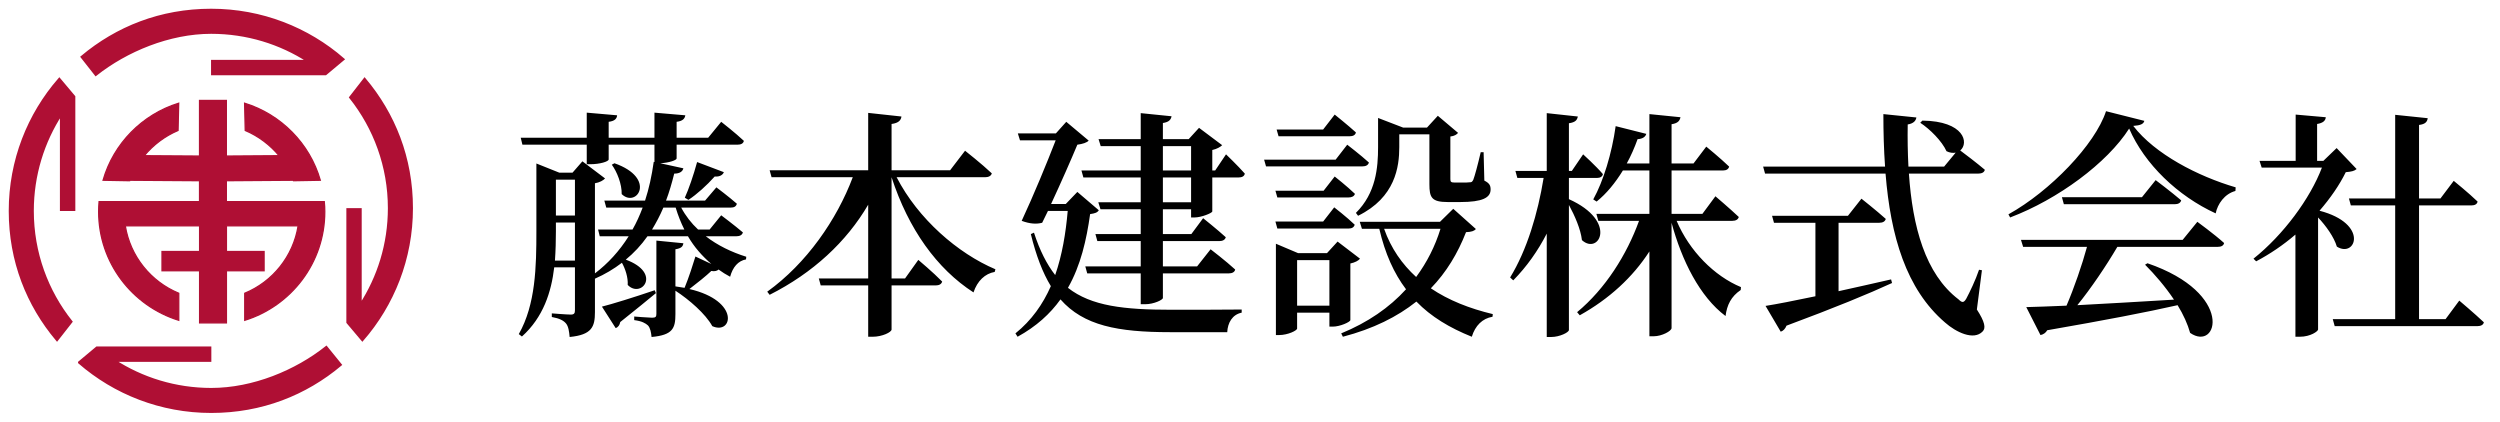
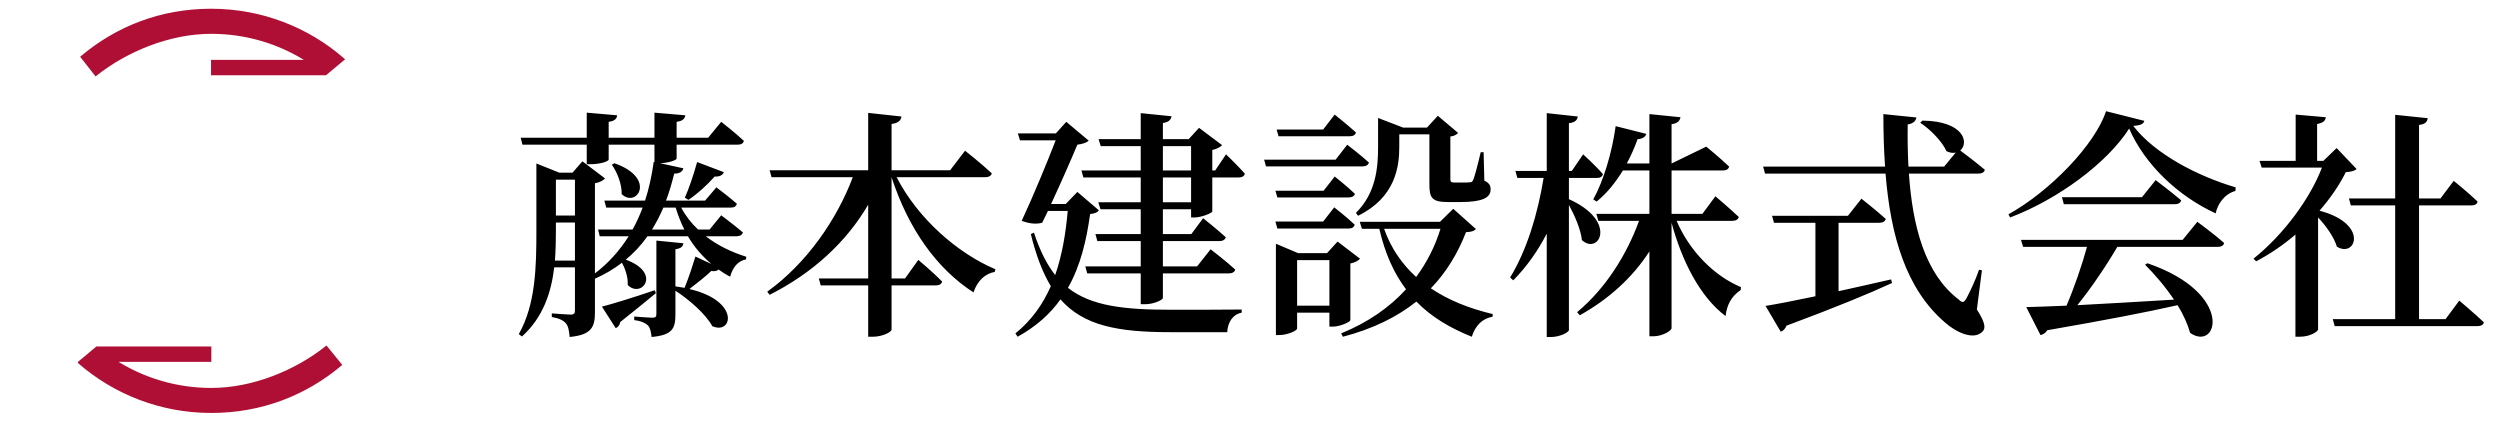
<svg xmlns="http://www.w3.org/2000/svg" width="249" height="42" viewBox="0 0 249 42" fill="none">
-   <path d="M5.908 7.889C2.848 11.403 1 15.99 1 21.003C1 26.017 2.764 30.374 5.678 33.839L7.087 32.041C4.674 29.008 3.238 25.173 3.238 21.003C3.238 17.441 4.291 14.122 6.097 11.34V20.885H7.373V9.632L5.908 7.889Z" fill="#AF0F34" stroke="#AF0F34" stroke-width="0.26" />
-   <path d="M36.092 33.846C39.145 30.339 41 25.752 41 20.738C41 15.726 39.236 11.368 36.315 7.889L34.906 9.701C37.319 12.734 38.762 16.569 38.762 20.738C38.762 24.301 37.709 27.62 35.896 30.402V20.857H34.627V32.11L36.092 33.846Z" fill="#AF0F34" stroke="#AF0F34" stroke-width="0.26" />
  <path d="M34.174 5.902C30.66 2.848 26.058 1 21.031 1C16.004 1 11.64 2.757 8.161 5.671L9.541 7.428C12.574 5.03 16.848 3.238 21.031 3.238C24.601 3.238 27.927 4.284 30.709 6.09H21.15V7.366H32.424L34.167 5.908L34.174 5.902Z" fill="#AF0F34" stroke="#AF0F34" stroke-width="0.26" />
  <path d="M7.902 36.105C11.416 39.152 16.011 41 21.038 41C26.065 41 30.43 39.243 33.909 36.329L32.501 34.593C29.468 36.998 25.215 38.769 21.038 38.769C17.468 38.769 14.143 37.716 11.354 35.91H20.92V34.641H9.646L7.902 36.099V36.105Z" fill="#AF0F34" stroke="#AF0F34" stroke-width="0.26" />
-   <path d="M32.291 20.083H22.544V17.998L29.224 17.95C29.224 17.95 29.245 17.985 29.245 17.998L31.901 17.95C30.848 14.296 27.99 11.403 24.364 10.28L24.427 12.992C25.744 13.55 26.895 14.422 27.801 15.509L22.544 15.544V10.008H19.874V15.544L14.366 15.509C15.265 14.422 16.423 13.55 17.733 12.992L17.796 10.28C14.171 11.403 11.319 14.296 10.266 17.95L12.915 17.998C12.915 17.998 12.929 17.964 12.936 17.95L19.874 17.998V20.083H9.869C9.841 20.418 9.827 20.753 9.827 21.087C9.827 26.17 13.187 30.465 17.803 31.901V29.21C15.021 28.059 12.964 25.535 12.476 22.489H19.881V25.054H16.137V26.965H19.881V32.159H22.551V26.965H26.302V25.054H22.551V22.489H29.698C29.21 25.542 27.153 28.066 24.378 29.21V31.901C28.994 30.465 32.347 26.17 32.347 21.087C32.347 20.753 32.333 20.418 32.298 20.083H32.291Z" fill="#AF0F34" stroke="#AF0F34" stroke-width="0.13" />
-   <path d="M65.208 28.908L65.328 29.196C64.56 29.82 63.36 30.828 61.776 32.076C61.728 32.364 61.56 32.604 61.32 32.676L59.952 30.54C60.912 30.3 63.096 29.628 65.208 28.908ZM64.944 22.86H68.16C67.824 22.188 67.536 21.468 67.296 20.676H66.072C65.736 21.468 65.352 22.188 64.944 22.86ZM55.272 25.956H57.264V22.164H55.368V23.028C55.368 23.94 55.344 24.948 55.272 25.956ZM57.264 17.892H55.368V21.468H57.264V17.892ZM73.344 23.532H70.296C71.472 24.444 72.864 25.116 74.328 25.572L74.304 25.836C73.512 25.98 72.984 26.604 72.72 27.564C72.312 27.348 71.928 27.108 71.568 26.844C71.448 26.964 71.208 27.06 70.848 26.988C70.344 27.468 69.48 28.164 68.664 28.788C73.752 29.964 72.96 33.396 70.944 32.484C70.272 31.26 68.64 29.844 67.272 28.956V31.284C67.272 32.7 67.008 33.372 64.896 33.564C64.848 33.108 64.776 32.676 64.536 32.412C64.296 32.196 63.936 31.98 63.168 31.884V31.524C63.168 31.524 64.608 31.644 64.944 31.644C65.304 31.644 65.376 31.548 65.376 31.26V23.964L68.064 24.228C68.016 24.564 67.848 24.732 67.272 24.828V28.524C67.584 28.572 67.896 28.62 68.184 28.668C68.592 27.684 69.048 26.268 69.264 25.548L70.848 26.292C69.936 25.5 69.144 24.612 68.52 23.532H64.488C63.864 24.42 63.12 25.212 62.328 25.86C65.976 27.204 63.864 29.772 62.52 28.38C62.568 27.636 62.28 26.772 61.944 26.172C61.128 26.796 60.24 27.324 59.256 27.756V31.092C59.256 32.556 58.944 33.348 56.736 33.564C56.688 33.012 56.616 32.508 56.376 32.22C56.136 31.932 55.752 31.716 54.96 31.572V31.212C54.96 31.212 56.448 31.332 56.856 31.332C57.192 31.332 57.264 31.188 57.264 30.9V26.628H55.2C54.912 29.076 54.12 31.596 51.984 33.516L51.672 33.276C53.352 30.324 53.424 26.556 53.424 23.028V16.284L55.704 17.196H57.024L58.008 16.068L60.264 17.772C60.096 17.964 59.712 18.18 59.256 18.252V27.228C60.552 26.244 61.68 25.02 62.616 23.532H59.736L59.568 22.86H63C63.384 22.188 63.72 21.444 64.008 20.676H60.384L60.192 19.98H64.248C64.632 18.804 64.92 17.508 65.112 16.116L65.184 16.14V14.412H60.624V15.876C60.624 16.092 59.736 16.356 58.8 16.356H58.44V14.412H52.032L51.864 13.716H58.44V11.22L61.464 11.484C61.44 11.82 61.224 12.06 60.624 12.132V13.716H65.184V11.22L68.256 11.484C68.208 11.82 67.992 12.06 67.392 12.132V13.716H70.536L71.832 12.132C71.832 12.132 73.248 13.236 74.088 14.028C74.04 14.292 73.8 14.412 73.44 14.412H67.392V15.78C67.392 15.948 66.672 16.212 65.76 16.26L68.064 16.764C67.992 17.076 67.704 17.292 67.152 17.292C66.912 18.252 66.648 19.164 66.336 19.98H70.224L71.352 18.66C71.352 18.66 72.6 19.596 73.392 20.292C73.32 20.556 73.128 20.676 72.792 20.676H67.848C68.28 21.492 68.856 22.236 69.528 22.86H70.68L71.832 21.444C71.832 21.444 73.176 22.452 73.992 23.148C73.92 23.412 73.68 23.532 73.344 23.532ZM60.936 16.404L61.2 16.26C65.448 17.748 63.408 20.772 61.92 19.332C61.944 18.348 61.464 17.124 60.936 16.404ZM68.568 19.908L68.208 19.692C68.592 18.852 69.072 17.46 69.432 16.14L72.096 17.148C72 17.412 71.688 17.628 71.184 17.58C70.392 18.468 69.408 19.356 68.568 19.908ZM98.112 17.652H89.304C91.44 21.804 95.4 25.236 99.144 26.82L99.072 27.084C98.112 27.252 97.344 27.972 96.96 29.124C93.312 26.772 90.48 22.812 88.8 17.652V27.732H90.144L91.464 25.884C91.464 25.884 92.952 27.132 93.84 28.044C93.768 28.308 93.528 28.428 93.192 28.428H88.8V32.82C88.8 33.084 87.864 33.54 86.928 33.54H86.472V28.428H81.744L81.552 27.732H86.472V20.388C84.312 24.084 80.976 27.18 76.656 29.364L76.416 29.052C80.328 26.244 83.352 21.876 84.936 17.652H76.848L76.656 16.956H86.472V11.244L89.784 11.604C89.736 11.964 89.52 12.252 88.8 12.348V16.956H94.632L96.12 15.012C96.12 15.012 97.8 16.332 98.784 17.268C98.712 17.532 98.448 17.652 98.112 17.652ZM107.304 19.116L109.44 20.94C109.296 21.18 109.056 21.252 108.576 21.324C108.216 23.892 107.64 26.436 106.368 28.668C108.696 30.492 111.96 30.852 116.688 30.852C118.272 30.852 121.92 30.852 123.672 30.828V31.14C122.736 31.332 122.28 32.148 122.232 33.084H116.52C111.336 33.084 107.928 32.436 105.624 29.82C104.592 31.26 103.224 32.508 101.352 33.54L101.136 33.204C102.744 31.908 103.872 30.3 104.664 28.5C103.848 27.156 103.2 25.476 102.672 23.316L102.984 23.172C103.56 24.948 104.256 26.316 105.096 27.396C105.792 25.404 106.152 23.22 106.344 21.012H104.376C104.16 21.42 103.992 21.828 103.8 22.188C103.248 22.332 102.6 22.308 101.76 21.996C102.936 19.476 104.28 16.212 105.144 13.98H101.592L101.376 13.284H105.168L106.2 12.132L108.432 14.004C108.264 14.196 107.856 14.34 107.304 14.412C106.704 15.852 105.672 18.204 104.688 20.316H106.152L107.304 19.116ZM118.632 20.148V17.676H115.824V20.148H118.632ZM115.824 14.556V16.98H118.632V14.556H115.824ZM121.032 16.98L122.112 15.372C122.112 15.372 123.312 16.524 123.984 17.292C123.936 17.556 123.696 17.676 123.36 17.676H120.744V21.06C120.72 21.228 119.64 21.66 118.968 21.66H118.632V20.844H115.824V23.316H118.656L119.832 21.732C119.832 21.732 121.248 22.86 122.088 23.628C122.016 23.892 121.776 24.012 121.44 24.012H115.824V26.532H119.232L120.576 24.828C120.576 24.828 122.112 26.004 123.024 26.844C122.976 27.108 122.712 27.228 122.4 27.228H115.824V29.676C115.824 29.868 114.912 30.3 114.072 30.3H113.616V27.228H108.288L108.096 26.532H113.616V24.012H109.296L109.104 23.316H113.616V20.844H109.608L109.392 20.148H113.616V17.676H107.904L107.712 16.98H113.616V14.556H109.632L109.416 13.86H113.616V11.268L116.688 11.58C116.616 11.916 116.448 12.156 115.824 12.252V13.86H118.392L119.424 12.732L121.728 14.46C121.56 14.628 121.2 14.844 120.744 14.94V16.98H121.032ZM135.264 21.492L135.048 21.204C137.04 19.236 137.256 16.716 137.256 14.652V11.748L139.752 12.708H142.128L143.208 11.532L145.224 13.236C145.08 13.404 144.864 13.548 144.456 13.596V17.844C144.456 18.108 144.528 18.18 144.864 18.18H145.656C145.968 18.18 146.256 18.18 146.376 18.156C146.568 18.156 146.616 18.132 146.736 17.916C146.88 17.556 147.192 16.404 147.48 15.156H147.768L147.84 17.988C148.368 18.252 148.464 18.492 148.464 18.876C148.464 19.692 147.648 20.124 145.44 20.124H144.192C142.584 20.124 142.368 19.668 142.368 18.348V13.38H139.368V14.652C139.368 16.596 138.984 19.668 135.264 21.492ZM134.424 13.572H127.344L127.152 12.9H131.784L132.936 11.412C132.936 11.412 134.256 12.468 135.048 13.188C135 13.452 134.76 13.572 134.424 13.572ZM133.032 15.9L134.184 14.412C134.184 14.412 135.528 15.444 136.344 16.188C136.272 16.452 136.032 16.572 135.696 16.572H126.096L125.904 15.9H133.032ZM127.032 18.996H131.832L132.936 17.58C132.936 17.58 134.184 18.564 134.952 19.308C134.88 19.548 134.64 19.668 134.304 19.668H127.224L127.032 18.996ZM134.304 22.764H127.224L127.032 22.068H131.784L132.888 20.652C132.888 20.652 134.16 21.636 134.928 22.38C134.856 22.644 134.64 22.764 134.304 22.764ZM129.192 30.444H132.408V25.908H129.192V30.444ZM134.496 26.244V31.884C134.472 32.076 133.464 32.532 132.744 32.532H132.408V31.14H129.192V32.724C129.192 32.916 128.28 33.372 127.392 33.372H127.08V24.276L129.288 25.212H132.168L133.224 24.06L135.456 25.764C135.312 25.956 134.952 26.148 134.496 26.244ZM143.472 22.788H137.856C138.552 24.756 139.656 26.316 141.048 27.588C142.128 26.124 142.944 24.516 143.472 22.788ZM144.744 20.796L147 22.812C146.832 23.004 146.568 23.1 146.016 23.124C145.2 25.212 144.072 27.108 142.512 28.716C144.288 29.916 146.376 30.732 148.68 31.284L148.656 31.548C147.648 31.716 146.928 32.436 146.592 33.54C144.384 32.652 142.536 31.548 141.072 30.036C139.176 31.548 136.776 32.748 133.752 33.54L133.584 33.204C136.224 32.124 138.384 30.636 140.04 28.812C138.84 27.228 137.952 25.26 137.376 22.788H135.648L135.432 22.092H143.424L144.744 20.796ZM156.264 17.724V19.836C161.184 22.044 159.24 25.452 157.56 23.916C157.44 22.836 156.84 21.468 156.264 20.412V32.868C156.264 33.108 155.328 33.564 154.512 33.564H154.056V23.268C153.168 24.996 152.064 26.556 150.72 27.924L150.408 27.636C152.088 24.9 153.168 21.252 153.744 17.724H151.128L150.936 17.028H154.056V11.268L157.152 11.604C157.08 11.964 156.912 12.18 156.264 12.276V17.028H156.552L157.68 15.372C157.68 15.372 158.952 16.524 159.648 17.34C159.6 17.604 159.36 17.724 159.048 17.724H156.264ZM172.536 21.996H166.992C168.264 24.996 170.736 27.492 173.4 28.596L173.376 28.884C172.416 29.532 172.008 30.372 171.864 31.476C169.296 29.556 167.496 25.932 166.488 22.188V32.676C166.488 32.964 165.528 33.492 164.712 33.492H164.28V25.044C162.624 27.612 160.272 29.772 157.344 31.404L157.08 31.092C159.888 28.764 162.024 25.38 163.248 21.996H159.192L159 21.3H164.28V16.98H161.64C160.872 18.228 160.008 19.284 159.024 20.076L158.688 19.86C159.696 18.036 160.536 15.3 160.92 12.564L163.968 13.332C163.896 13.62 163.608 13.836 163.104 13.86C162.792 14.724 162.432 15.54 162.024 16.284H164.28V11.364L167.376 11.676C167.304 12.012 167.136 12.276 166.488 12.372V16.284H168.672L169.944 14.604C169.944 14.604 171.384 15.78 172.224 16.596C172.152 16.86 171.936 16.98 171.6 16.98H166.488V21.3H169.56L170.856 19.548C170.856 19.548 172.296 20.772 173.184 21.612C173.112 21.876 172.872 21.996 172.536 21.996ZM183.12 22.188V29.004C184.776 28.644 186.552 28.236 188.352 27.828L188.448 28.188C186.096 29.268 182.784 30.636 177.936 32.436C177.816 32.748 177.6 32.964 177.36 33.036L175.848 30.468C176.904 30.3 178.656 29.964 180.816 29.508V22.188H176.688L176.496 21.492H184.056L185.4 19.788C185.4 19.788 186.888 20.964 187.824 21.804C187.752 22.068 187.512 22.188 187.176 22.188H183.12ZM197.4 26.916L196.896 30.828C197.688 32.052 197.808 32.676 197.472 33.012C196.584 33.948 194.808 33.084 193.728 32.124C189.84 28.788 188.304 23.508 187.8 17.292H175.8L175.608 16.596H187.752C187.632 14.916 187.584 13.164 187.584 11.364L190.872 11.7C190.824 12.012 190.608 12.3 190.008 12.396C189.984 13.812 190.008 15.204 190.08 16.596H193.632L194.784 15.204C194.52 15.252 194.208 15.228 193.872 15.06C193.416 14.052 192.216 12.852 191.256 12.228L191.472 12.012C195.648 12.06 196.128 14.244 195.24 14.988C195.696 15.324 196.896 16.236 197.688 16.908C197.64 17.172 197.376 17.292 197.016 17.292H190.128C190.488 22.548 191.736 27.276 195.072 29.82C195.432 30.18 195.6 30.156 195.84 29.748C196.176 29.124 196.776 27.876 197.112 26.868L197.4 26.916ZM217.392 23.892L218.856 22.092C218.856 22.092 220.536 23.316 221.52 24.204C221.472 24.468 221.232 24.588 220.872 24.588H210.888C209.76 26.508 208.248 28.74 206.904 30.396C209.616 30.252 212.976 30.06 216.528 29.844C215.664 28.548 214.608 27.324 213.648 26.364L213.888 26.22C222.624 29.22 220.896 35.076 218.136 33.156C217.896 32.292 217.464 31.332 216.888 30.396C213.816 31.092 209.712 31.884 203.904 32.892C203.76 33.156 203.496 33.324 203.232 33.372L201.816 30.588C202.776 30.564 204.144 30.516 205.824 30.444C206.568 28.716 207.384 26.364 207.864 24.588H201.504L201.288 23.892H217.392ZM213.336 19.644L214.704 17.94C214.704 17.94 216.264 19.116 217.248 19.956C217.176 20.22 216.936 20.34 216.6 20.34H205.56L205.368 19.644H213.336ZM209.76 11.076L213.576 12.036C213.504 12.348 213.192 12.492 212.472 12.54C214.632 15.348 218.904 17.556 222.672 18.66L222.648 19.02C221.568 19.308 220.872 20.316 220.68 21.252C216.912 19.524 213.6 16.356 212.064 12.804C209.88 16.236 204.96 19.86 200.208 21.66L200.04 21.348C204.192 19.044 208.68 14.388 209.76 11.076ZM232.728 14.748L234.72 16.836C234.504 17.028 234.216 17.1 233.64 17.148C233.016 18.42 232.104 19.74 231.024 20.988C235.992 22.284 234.624 25.74 232.752 24.564C232.464 23.604 231.672 22.5 230.88 21.66V32.82C230.88 32.988 230.136 33.54 229.056 33.54H228.624V23.364C227.424 24.396 226.08 25.308 224.712 26.028L224.448 25.764C227.424 23.388 230.088 19.788 231.264 16.692H225.264L225.048 16.02H228.648V11.412L231.648 11.676C231.624 12.012 231.384 12.252 230.784 12.348V16.02H231.408L232.728 14.748ZM243.576 31.788L244.944 29.94C244.944 29.94 246.48 31.236 247.392 32.1C247.344 32.364 247.08 32.484 246.744 32.484H232.536L232.344 31.788H238.56V20.46H234.144L233.952 19.764H238.56V11.436L241.8 11.772C241.752 12.132 241.56 12.372 240.936 12.444V19.764H243.072L244.392 18.012C244.392 18.012 245.904 19.236 246.768 20.076C246.72 20.34 246.48 20.46 246.144 20.46H240.936V31.788H243.576Z" fill="black" />
+   <path d="M65.208 28.908L65.328 29.196C64.56 29.82 63.36 30.828 61.776 32.076C61.728 32.364 61.56 32.604 61.32 32.676L59.952 30.54C60.912 30.3 63.096 29.628 65.208 28.908ZM64.944 22.86H68.16C67.824 22.188 67.536 21.468 67.296 20.676H66.072C65.736 21.468 65.352 22.188 64.944 22.86ZM55.272 25.956H57.264V22.164H55.368V23.028C55.368 23.94 55.344 24.948 55.272 25.956ZM57.264 17.892H55.368V21.468H57.264V17.892ZM73.344 23.532H70.296C71.472 24.444 72.864 25.116 74.328 25.572L74.304 25.836C73.512 25.98 72.984 26.604 72.72 27.564C72.312 27.348 71.928 27.108 71.568 26.844C71.448 26.964 71.208 27.06 70.848 26.988C70.344 27.468 69.48 28.164 68.664 28.788C73.752 29.964 72.96 33.396 70.944 32.484C70.272 31.26 68.64 29.844 67.272 28.956V31.284C67.272 32.7 67.008 33.372 64.896 33.564C64.848 33.108 64.776 32.676 64.536 32.412C64.296 32.196 63.936 31.98 63.168 31.884V31.524C63.168 31.524 64.608 31.644 64.944 31.644C65.304 31.644 65.376 31.548 65.376 31.26V23.964L68.064 24.228C68.016 24.564 67.848 24.732 67.272 24.828V28.524C67.584 28.572 67.896 28.62 68.184 28.668C68.592 27.684 69.048 26.268 69.264 25.548L70.848 26.292C69.936 25.5 69.144 24.612 68.52 23.532H64.488C63.864 24.42 63.12 25.212 62.328 25.86C65.976 27.204 63.864 29.772 62.52 28.38C62.568 27.636 62.28 26.772 61.944 26.172C61.128 26.796 60.24 27.324 59.256 27.756V31.092C59.256 32.556 58.944 33.348 56.736 33.564C56.688 33.012 56.616 32.508 56.376 32.22C56.136 31.932 55.752 31.716 54.96 31.572V31.212C54.96 31.212 56.448 31.332 56.856 31.332C57.192 31.332 57.264 31.188 57.264 30.9V26.628H55.2C54.912 29.076 54.12 31.596 51.984 33.516L51.672 33.276C53.352 30.324 53.424 26.556 53.424 23.028V16.284L55.704 17.196H57.024L58.008 16.068L60.264 17.772C60.096 17.964 59.712 18.18 59.256 18.252V27.228C60.552 26.244 61.68 25.02 62.616 23.532H59.736L59.568 22.86H63C63.384 22.188 63.72 21.444 64.008 20.676H60.384L60.192 19.98H64.248C64.632 18.804 64.92 17.508 65.112 16.116L65.184 16.14V14.412H60.624V15.876C60.624 16.092 59.736 16.356 58.8 16.356H58.44V14.412H52.032L51.864 13.716H58.44V11.22L61.464 11.484C61.44 11.82 61.224 12.06 60.624 12.132V13.716H65.184V11.22L68.256 11.484C68.208 11.82 67.992 12.06 67.392 12.132V13.716H70.536L71.832 12.132C71.832 12.132 73.248 13.236 74.088 14.028C74.04 14.292 73.8 14.412 73.44 14.412H67.392V15.78C67.392 15.948 66.672 16.212 65.76 16.26L68.064 16.764C67.992 17.076 67.704 17.292 67.152 17.292C66.912 18.252 66.648 19.164 66.336 19.98H70.224L71.352 18.66C71.352 18.66 72.6 19.596 73.392 20.292C73.32 20.556 73.128 20.676 72.792 20.676H67.848C68.28 21.492 68.856 22.236 69.528 22.86H70.68L71.832 21.444C71.832 21.444 73.176 22.452 73.992 23.148C73.92 23.412 73.68 23.532 73.344 23.532ZM60.936 16.404L61.2 16.26C65.448 17.748 63.408 20.772 61.92 19.332C61.944 18.348 61.464 17.124 60.936 16.404ZM68.568 19.908L68.208 19.692C68.592 18.852 69.072 17.46 69.432 16.14L72.096 17.148C72 17.412 71.688 17.628 71.184 17.58C70.392 18.468 69.408 19.356 68.568 19.908ZM98.112 17.652H89.304C91.44 21.804 95.4 25.236 99.144 26.82L99.072 27.084C98.112 27.252 97.344 27.972 96.96 29.124C93.312 26.772 90.48 22.812 88.8 17.652V27.732H90.144L91.464 25.884C91.464 25.884 92.952 27.132 93.84 28.044C93.768 28.308 93.528 28.428 93.192 28.428H88.8V32.82C88.8 33.084 87.864 33.54 86.928 33.54H86.472V28.428H81.744L81.552 27.732H86.472V20.388C84.312 24.084 80.976 27.18 76.656 29.364L76.416 29.052C80.328 26.244 83.352 21.876 84.936 17.652H76.848L76.656 16.956H86.472V11.244L89.784 11.604C89.736 11.964 89.52 12.252 88.8 12.348V16.956H94.632L96.12 15.012C96.12 15.012 97.8 16.332 98.784 17.268C98.712 17.532 98.448 17.652 98.112 17.652ZM107.304 19.116L109.44 20.94C109.296 21.18 109.056 21.252 108.576 21.324C108.216 23.892 107.64 26.436 106.368 28.668C108.696 30.492 111.96 30.852 116.688 30.852C118.272 30.852 121.92 30.852 123.672 30.828V31.14C122.736 31.332 122.28 32.148 122.232 33.084H116.52C111.336 33.084 107.928 32.436 105.624 29.82C104.592 31.26 103.224 32.508 101.352 33.54L101.136 33.204C102.744 31.908 103.872 30.3 104.664 28.5C103.848 27.156 103.2 25.476 102.672 23.316L102.984 23.172C103.56 24.948 104.256 26.316 105.096 27.396C105.792 25.404 106.152 23.22 106.344 21.012H104.376C104.16 21.42 103.992 21.828 103.8 22.188C103.248 22.332 102.6 22.308 101.76 21.996C102.936 19.476 104.28 16.212 105.144 13.98H101.592L101.376 13.284H105.168L106.2 12.132L108.432 14.004C108.264 14.196 107.856 14.34 107.304 14.412C106.704 15.852 105.672 18.204 104.688 20.316H106.152L107.304 19.116ZM118.632 20.148V17.676H115.824V20.148H118.632ZM115.824 14.556V16.98H118.632V14.556H115.824ZM121.032 16.98L122.112 15.372C122.112 15.372 123.312 16.524 123.984 17.292C123.936 17.556 123.696 17.676 123.36 17.676H120.744V21.06C120.72 21.228 119.64 21.66 118.968 21.66H118.632V20.844H115.824V23.316H118.656L119.832 21.732C119.832 21.732 121.248 22.86 122.088 23.628C122.016 23.892 121.776 24.012 121.44 24.012H115.824V26.532H119.232L120.576 24.828C120.576 24.828 122.112 26.004 123.024 26.844C122.976 27.108 122.712 27.228 122.4 27.228H115.824V29.676C115.824 29.868 114.912 30.3 114.072 30.3H113.616V27.228H108.288L108.096 26.532H113.616V24.012H109.296L109.104 23.316H113.616V20.844H109.608L109.392 20.148H113.616V17.676H107.904L107.712 16.98H113.616V14.556H109.632L109.416 13.86H113.616V11.268L116.688 11.58C116.616 11.916 116.448 12.156 115.824 12.252V13.86H118.392L119.424 12.732L121.728 14.46C121.56 14.628 121.2 14.844 120.744 14.94V16.98H121.032ZM135.264 21.492L135.048 21.204C137.04 19.236 137.256 16.716 137.256 14.652V11.748L139.752 12.708H142.128L143.208 11.532L145.224 13.236C145.08 13.404 144.864 13.548 144.456 13.596V17.844C144.456 18.108 144.528 18.18 144.864 18.18H145.656C145.968 18.18 146.256 18.18 146.376 18.156C146.568 18.156 146.616 18.132 146.736 17.916C146.88 17.556 147.192 16.404 147.48 15.156H147.768L147.84 17.988C148.368 18.252 148.464 18.492 148.464 18.876C148.464 19.692 147.648 20.124 145.44 20.124H144.192C142.584 20.124 142.368 19.668 142.368 18.348V13.38H139.368V14.652C139.368 16.596 138.984 19.668 135.264 21.492ZM134.424 13.572H127.344L127.152 12.9H131.784L132.936 11.412C132.936 11.412 134.256 12.468 135.048 13.188C135 13.452 134.76 13.572 134.424 13.572ZM133.032 15.9L134.184 14.412C134.184 14.412 135.528 15.444 136.344 16.188C136.272 16.452 136.032 16.572 135.696 16.572H126.096L125.904 15.9H133.032ZM127.032 18.996H131.832L132.936 17.58C132.936 17.58 134.184 18.564 134.952 19.308C134.88 19.548 134.64 19.668 134.304 19.668H127.224L127.032 18.996ZM134.304 22.764H127.224L127.032 22.068H131.784L132.888 20.652C132.888 20.652 134.16 21.636 134.928 22.38C134.856 22.644 134.64 22.764 134.304 22.764ZM129.192 30.444H132.408V25.908H129.192V30.444ZM134.496 26.244V31.884C134.472 32.076 133.464 32.532 132.744 32.532H132.408V31.14H129.192V32.724C129.192 32.916 128.28 33.372 127.392 33.372H127.08V24.276L129.288 25.212H132.168L133.224 24.06L135.456 25.764C135.312 25.956 134.952 26.148 134.496 26.244ZM143.472 22.788H137.856C138.552 24.756 139.656 26.316 141.048 27.588C142.128 26.124 142.944 24.516 143.472 22.788ZM144.744 20.796L147 22.812C146.832 23.004 146.568 23.1 146.016 23.124C145.2 25.212 144.072 27.108 142.512 28.716C144.288 29.916 146.376 30.732 148.68 31.284L148.656 31.548C147.648 31.716 146.928 32.436 146.592 33.54C144.384 32.652 142.536 31.548 141.072 30.036C139.176 31.548 136.776 32.748 133.752 33.54L133.584 33.204C136.224 32.124 138.384 30.636 140.04 28.812C138.84 27.228 137.952 25.26 137.376 22.788H135.648L135.432 22.092H143.424L144.744 20.796ZM156.264 17.724V19.836C161.184 22.044 159.24 25.452 157.56 23.916C157.44 22.836 156.84 21.468 156.264 20.412V32.868C156.264 33.108 155.328 33.564 154.512 33.564H154.056V23.268C153.168 24.996 152.064 26.556 150.72 27.924L150.408 27.636C152.088 24.9 153.168 21.252 153.744 17.724H151.128L150.936 17.028H154.056V11.268L157.152 11.604C157.08 11.964 156.912 12.18 156.264 12.276V17.028H156.552L157.68 15.372C157.68 15.372 158.952 16.524 159.648 17.34C159.6 17.604 159.36 17.724 159.048 17.724H156.264ZM172.536 21.996H166.992C168.264 24.996 170.736 27.492 173.4 28.596L173.376 28.884C172.416 29.532 172.008 30.372 171.864 31.476C169.296 29.556 167.496 25.932 166.488 22.188V32.676C166.488 32.964 165.528 33.492 164.712 33.492H164.28V25.044C162.624 27.612 160.272 29.772 157.344 31.404L157.08 31.092C159.888 28.764 162.024 25.38 163.248 21.996H159.192L159 21.3H164.28V16.98H161.64C160.872 18.228 160.008 19.284 159.024 20.076L158.688 19.86C159.696 18.036 160.536 15.3 160.92 12.564L163.968 13.332C163.896 13.62 163.608 13.836 163.104 13.86C162.792 14.724 162.432 15.54 162.024 16.284H164.28V11.364L167.376 11.676C167.304 12.012 167.136 12.276 166.488 12.372V16.284L169.944 14.604C169.944 14.604 171.384 15.78 172.224 16.596C172.152 16.86 171.936 16.98 171.6 16.98H166.488V21.3H169.56L170.856 19.548C170.856 19.548 172.296 20.772 173.184 21.612C173.112 21.876 172.872 21.996 172.536 21.996ZM183.12 22.188V29.004C184.776 28.644 186.552 28.236 188.352 27.828L188.448 28.188C186.096 29.268 182.784 30.636 177.936 32.436C177.816 32.748 177.6 32.964 177.36 33.036L175.848 30.468C176.904 30.3 178.656 29.964 180.816 29.508V22.188H176.688L176.496 21.492H184.056L185.4 19.788C185.4 19.788 186.888 20.964 187.824 21.804C187.752 22.068 187.512 22.188 187.176 22.188H183.12ZM197.4 26.916L196.896 30.828C197.688 32.052 197.808 32.676 197.472 33.012C196.584 33.948 194.808 33.084 193.728 32.124C189.84 28.788 188.304 23.508 187.8 17.292H175.8L175.608 16.596H187.752C187.632 14.916 187.584 13.164 187.584 11.364L190.872 11.7C190.824 12.012 190.608 12.3 190.008 12.396C189.984 13.812 190.008 15.204 190.08 16.596H193.632L194.784 15.204C194.52 15.252 194.208 15.228 193.872 15.06C193.416 14.052 192.216 12.852 191.256 12.228L191.472 12.012C195.648 12.06 196.128 14.244 195.24 14.988C195.696 15.324 196.896 16.236 197.688 16.908C197.64 17.172 197.376 17.292 197.016 17.292H190.128C190.488 22.548 191.736 27.276 195.072 29.82C195.432 30.18 195.6 30.156 195.84 29.748C196.176 29.124 196.776 27.876 197.112 26.868L197.4 26.916ZM217.392 23.892L218.856 22.092C218.856 22.092 220.536 23.316 221.52 24.204C221.472 24.468 221.232 24.588 220.872 24.588H210.888C209.76 26.508 208.248 28.74 206.904 30.396C209.616 30.252 212.976 30.06 216.528 29.844C215.664 28.548 214.608 27.324 213.648 26.364L213.888 26.22C222.624 29.22 220.896 35.076 218.136 33.156C217.896 32.292 217.464 31.332 216.888 30.396C213.816 31.092 209.712 31.884 203.904 32.892C203.76 33.156 203.496 33.324 203.232 33.372L201.816 30.588C202.776 30.564 204.144 30.516 205.824 30.444C206.568 28.716 207.384 26.364 207.864 24.588H201.504L201.288 23.892H217.392ZM213.336 19.644L214.704 17.94C214.704 17.94 216.264 19.116 217.248 19.956C217.176 20.22 216.936 20.34 216.6 20.34H205.56L205.368 19.644H213.336ZM209.76 11.076L213.576 12.036C213.504 12.348 213.192 12.492 212.472 12.54C214.632 15.348 218.904 17.556 222.672 18.66L222.648 19.02C221.568 19.308 220.872 20.316 220.68 21.252C216.912 19.524 213.6 16.356 212.064 12.804C209.88 16.236 204.96 19.86 200.208 21.66L200.04 21.348C204.192 19.044 208.68 14.388 209.76 11.076ZM232.728 14.748L234.72 16.836C234.504 17.028 234.216 17.1 233.64 17.148C233.016 18.42 232.104 19.74 231.024 20.988C235.992 22.284 234.624 25.74 232.752 24.564C232.464 23.604 231.672 22.5 230.88 21.66V32.82C230.88 32.988 230.136 33.54 229.056 33.54H228.624V23.364C227.424 24.396 226.08 25.308 224.712 26.028L224.448 25.764C227.424 23.388 230.088 19.788 231.264 16.692H225.264L225.048 16.02H228.648V11.412L231.648 11.676C231.624 12.012 231.384 12.252 230.784 12.348V16.02H231.408L232.728 14.748ZM243.576 31.788L244.944 29.94C244.944 29.94 246.48 31.236 247.392 32.1C247.344 32.364 247.08 32.484 246.744 32.484H232.536L232.344 31.788H238.56V20.46H234.144L233.952 19.764H238.56V11.436L241.8 11.772C241.752 12.132 241.56 12.372 240.936 12.444V19.764H243.072L244.392 18.012C244.392 18.012 245.904 19.236 246.768 20.076C246.72 20.34 246.48 20.46 246.144 20.46H240.936V31.788H243.576Z" fill="black" />
</svg>